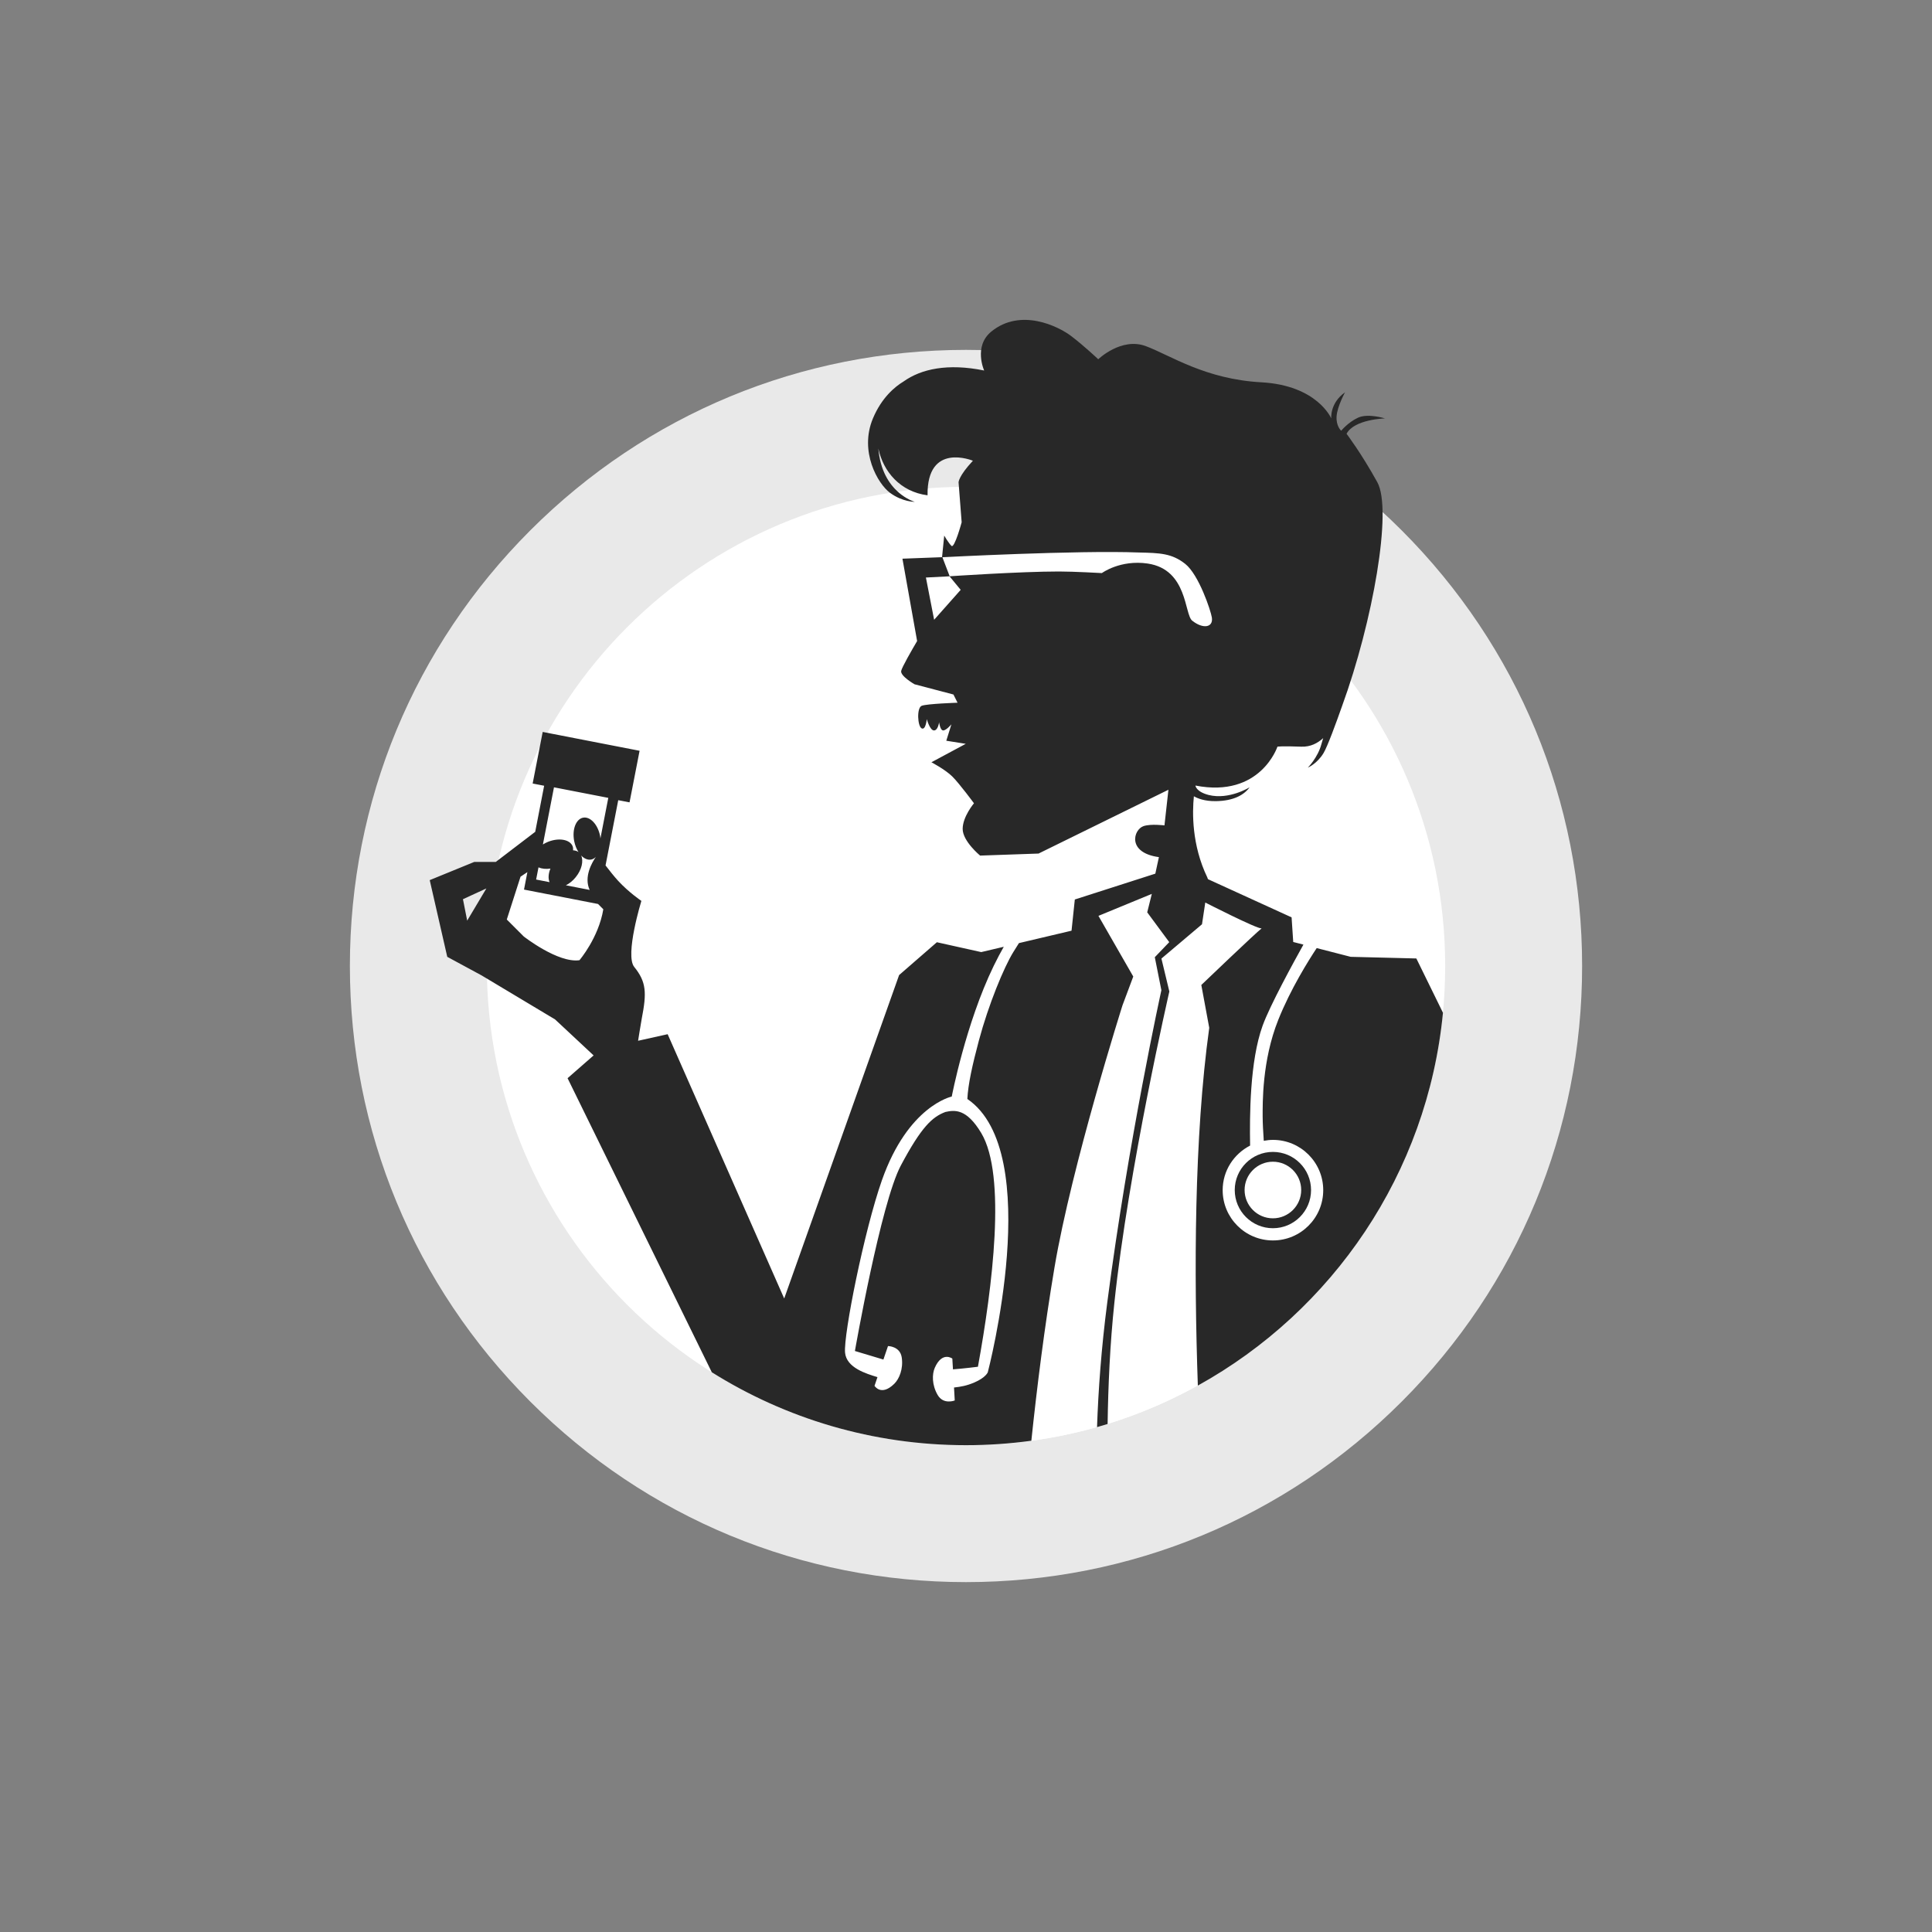
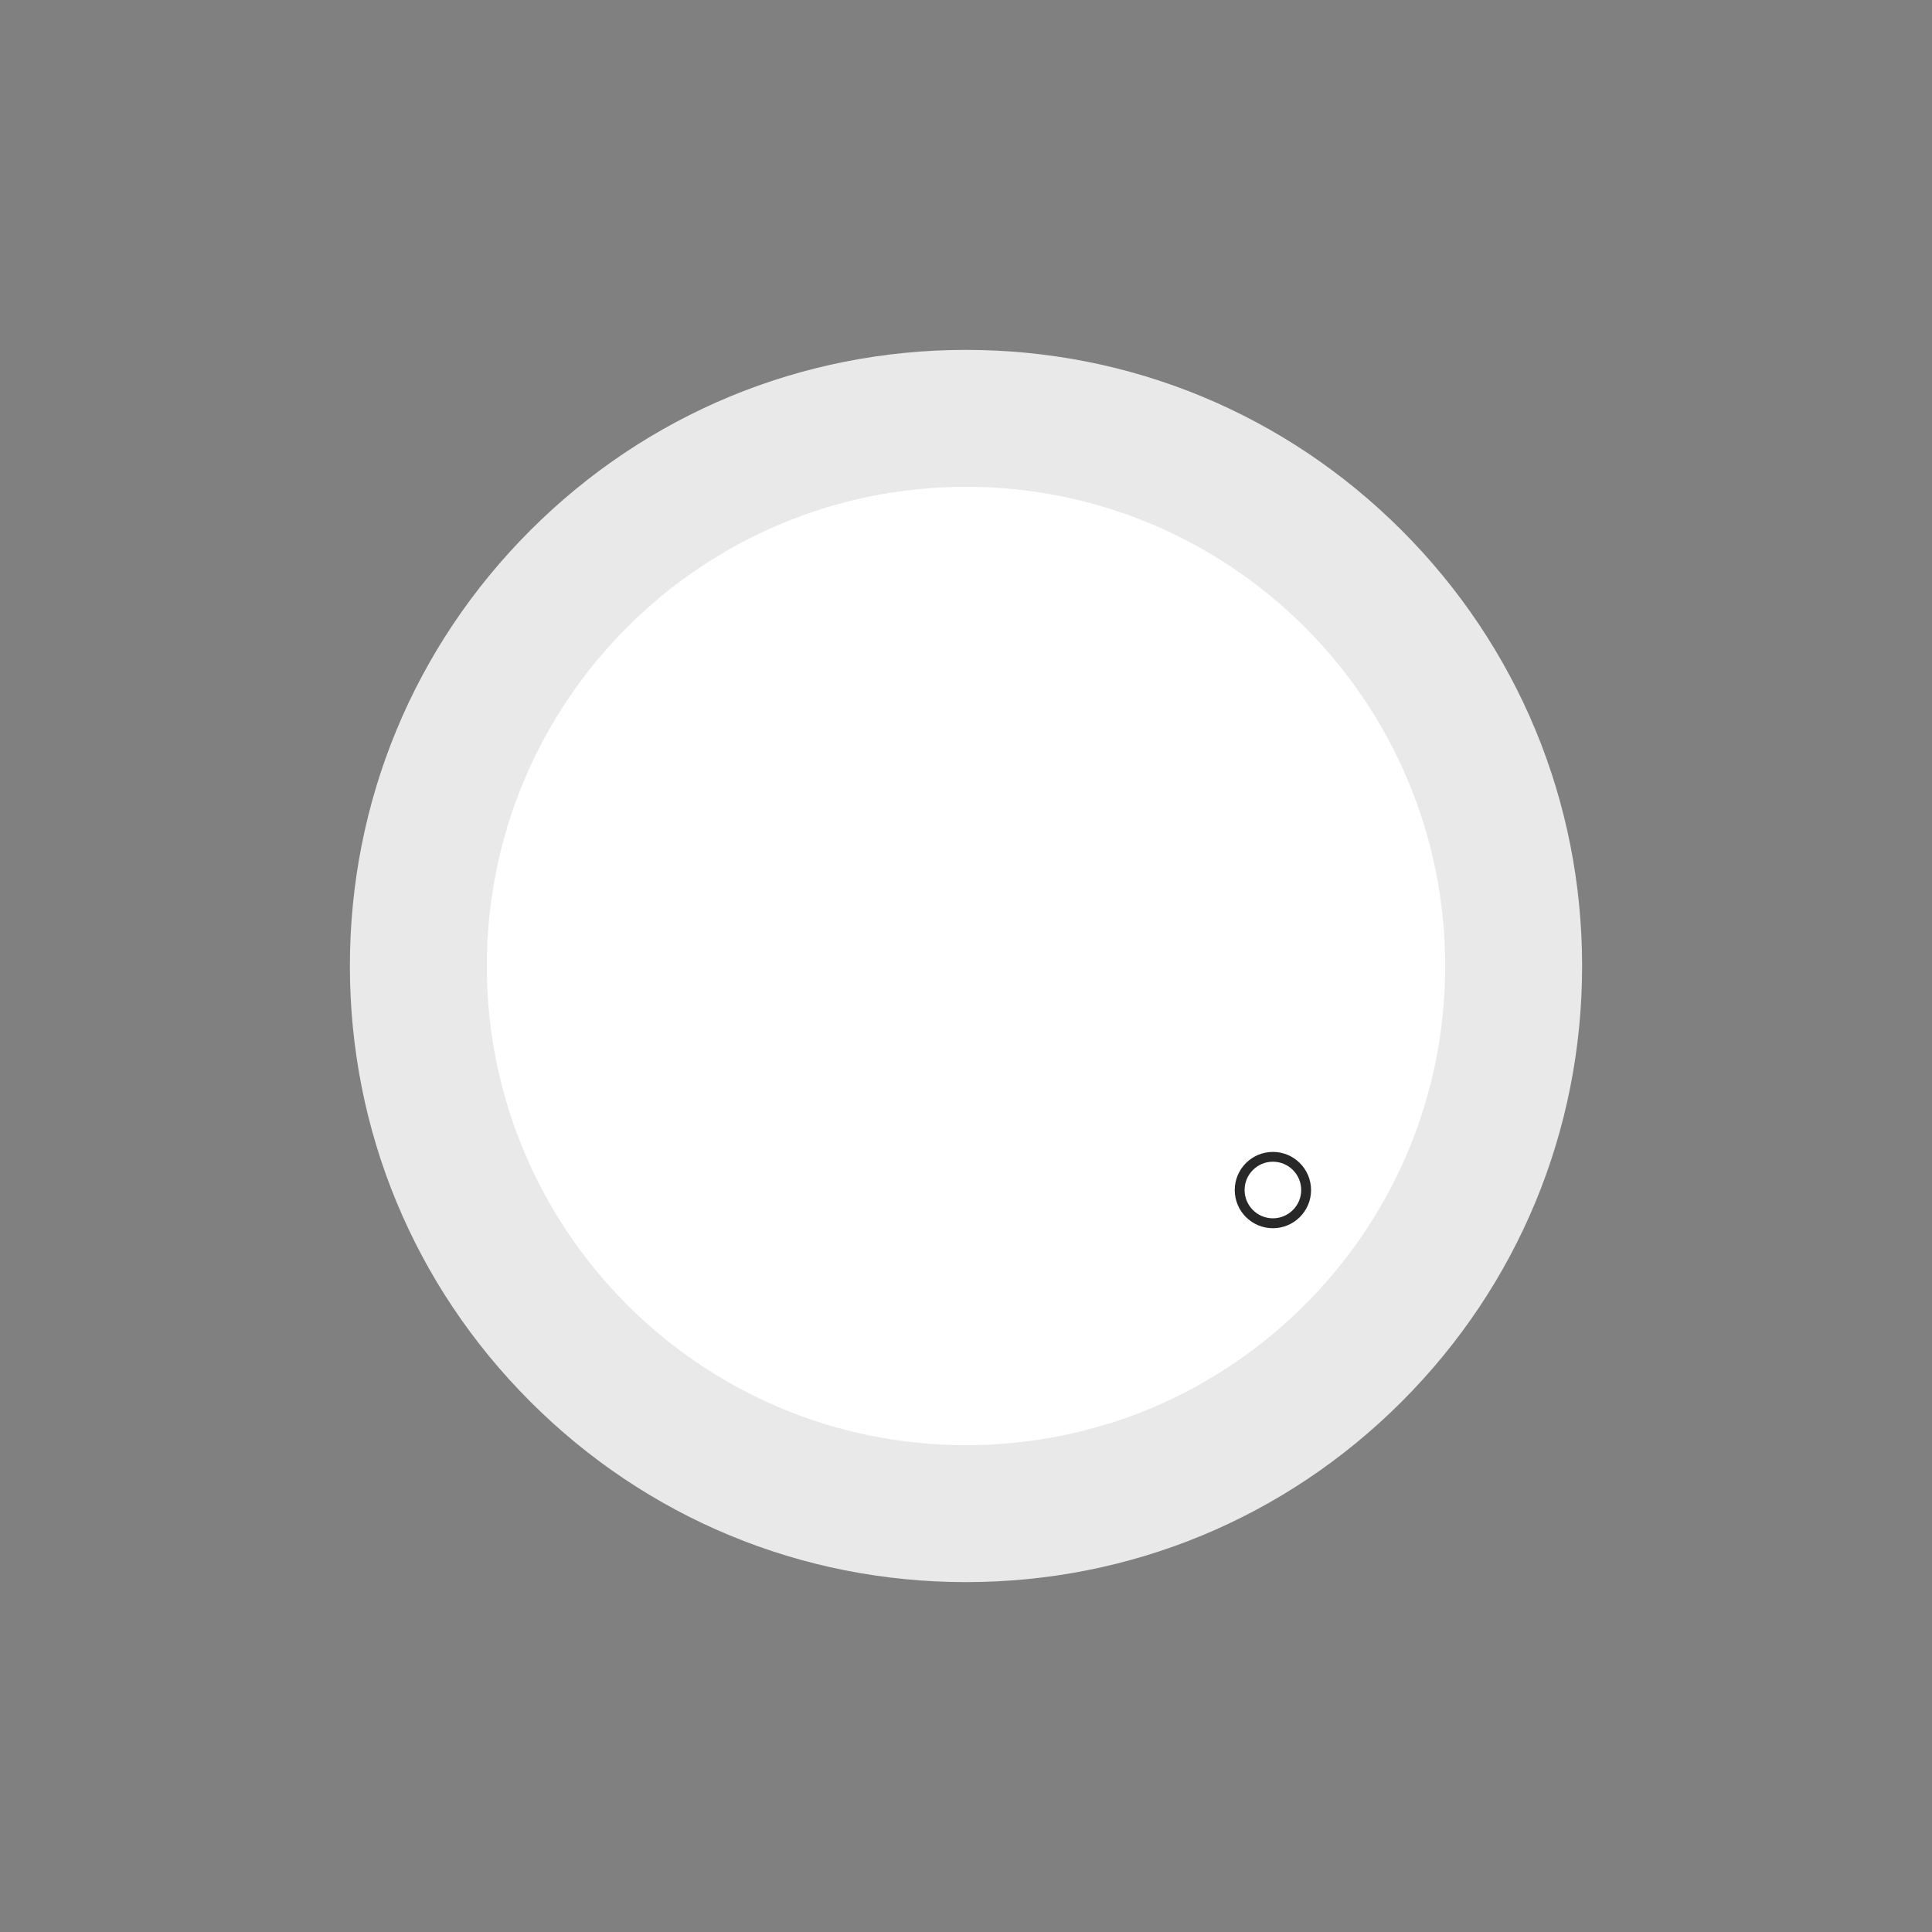
<svg xmlns="http://www.w3.org/2000/svg" viewBox="0 0 400 400">
  <rect x="0" y="0" width="400" height="400" fill="#808080" stroke="none" />
  <defs>
    <style>.uuid-5e2565d7-ebd7-472f-a3a7-569e584ffc1c{fill:#e9e9e9;}.uuid-71bb6b18-0ec6-46fb-873a-149ca62daf70{fill:#fff;}.uuid-b85236fc-d2af-4f5a-928d-b47aed173fe2{fill:#282828;}</style>
  </defs>
  <g id="uuid-c5fd996c-b921-4f98-898b-77795e676b71">
    <g>
      <circle class="uuid-71bb6b18-0ec6-46fb-873a-149ca62daf70" cx="200" cy="200" r="113.39" />
      <path class="uuid-5e2565d7-ebd7-472f-a3a7-569e584ffc1c" d="M200,100.79c54.79,0,99.21,44.42,99.21,99.21s-44.42,99.21-99.21,99.21-99.21-44.42-99.21-99.21,44.42-99.21,99.21-99.21m0-28.35c-34.07,0-66.11,13.27-90.2,37.36-24.09,24.09-37.36,56.13-37.36,90.2s13.27,66.11,37.36,90.2c24.09,24.09,56.13,37.36,90.2,37.36s66.11-13.27,90.2-37.36c24.09-24.09,37.36-56.13,37.36-90.2s-13.27-66.1-37.36-90.2c-24.09-24.09-56.13-37.36-90.2-37.36h0Z" />
    </g>
  </g>
  <g id="uuid-e432c7ba-914d-49fe-bbcb-7effbff1e1da">
    <path class="uuid-71bb6b18-0ec6-46fb-873a-149ca62daf70" d="M219.27,118.33c3.02,0,8.86,.33,8.86,.33,0,0,3.81-2.82,9.52-1.97,8.27,1.24,7.55,10.5,9.19,11.82,2.2,1.76,4.4,1.48,4.07-.66-.21-1.39-2.69-8.86-5.51-11.09-2.78-2.2-5.25-2.27-9.55-2.36-12.64-.49-40.73,.98-40.73,.98l1.51,3.94s14.58-.99,22.65-.99Z" />
    <path class="uuid-71bb6b18-0ec6-46fb-873a-149ca62daf70" d="M209.81,197.06c.43-.69,.81-1.29,1.16-1.85l-3.14,.74c-.66,1.15-1.37,2.47-2.1,3.99-5.78,11.9-8.67,27.02-8.67,27.02,0,0-9.02,1.87-14.46,17.33-3.67,10.44-7.97,31.95-7.63,35.69,.29,3.14,4.39,4.36,6.71,5.07l-.61,1.8s1.36,2.24,4.08-.41c1.03-1.01,1.9-3.06,1.56-5.44-.34-2.38-2.85-2.38-2.85-2.38l-.95,2.79-5.9-1.77s5.35-30.58,9.51-38.41c4.25-7.99,6.51-10.06,9.23-11.08,1.9-.41,4.35-.75,7.41,4.35,5.27,8.79,2.32,31.91-.68,48.4,0,0-2.91,.38-5.17,.54l-.13-2.23s-2.1-1.57-3.63,1.9c-.58,1.32-.62,3.55,.59,5.63,1.21,2.08,3.54,1.14,3.54,1.14l-.15-2.68c1.43-.17,2.61-.36,4.2-1.04,2.38-1.02,2.79-2.11,2.79-2.11,0,0,11.96-45.55-4.23-56.59,.15-3.03,1.02-6.97,2.38-12.07,1.99-7.45,5.18-15.2,7.14-18.35Z" />
    <path class="uuid-71bb6b18-0ec6-46fb-873a-149ca62daf70" d="M263.54,235.98c-.65,0-1.28,.08-1.9,.19-.12-1.75-.23-3.72-.23-4.99,0-2.72-.17-11.57,3.23-20.05,2.57-6.41,6.29-12.34,7.96-14.86l-2.75-.71c-2.01,3.62-6.92,12.59-8.44,16.76-2.69,7.38-2.7,18.74-2.6,24.85-3.36,1.73-5.68,5.19-5.68,9.23,0,5.75,4.66,10.41,10.41,10.41s10.41-4.66,10.41-10.41-4.66-10.41-10.41-10.41Z" />
    <g>
      <path class="uuid-71bb6b18-0ec6-46fb-873a-149ca62daf70" d="M242.09,205.27s-8.47,36.76-11.38,64.43c-.9,8.59-1.29,17.25-1.4,25.11,6.54-2.02,12.79-4.7,18.67-7.96-.81-23.24-.78-51.44,2.36-74.07l-1.64-8.87s11.4-10.92,12.48-11.71c-1.04,.08-11.66-5.36-11.66-5.36l-.68,4.5-8.4,7.1,1.64,6.82Z" />
-       <path class="uuid-71bb6b18-0ec6-46fb-873a-149ca62daf70" d="M218.32,262.42c-2.08,12.33-3.64,24.9-4.79,35.87,4.64-.63,9.18-1.58,13.6-2.83,.26-7.59,.89-16.31,2.13-25.9,4.37-33.58,11.19-64.56,11.19-64.56l-1.36-6.83,2.99-3.12-4.56-6.17,.95-3.82-11.05,4.55,7.21,12.56-2.23,5.96s-10.52,33.12-14.08,54.28Z" />
    </g>
    <g>
-       <path class="uuid-b85236fc-d2af-4f5a-928d-b47aed173fe2" d="M122.95,218.47l-5.44,4.76,29.86,60.88c15.25,9.57,33.29,15.1,52.63,15.1,4.59,0,9.11-.32,13.53-.92,1.15-10.97,2.71-23.54,4.79-35.87,3.57-21.16,14.08-54.28,14.08-54.28l2.23-5.96-7.21-12.56,11.05-4.55-.95,3.82,4.56,6.17-2.99,3.12,1.36,6.83s-6.82,30.98-11.19,64.56c-1.25,9.58-1.87,18.31-2.13,25.9,.73-.21,1.46-.43,2.19-.65,.11-7.86,.49-16.52,1.4-25.11,2.91-27.66,11.38-64.43,11.38-64.43l-1.64-6.82,8.4-7.1,.68-4.5s10.62,5.43,11.66,5.36c-1.08,.79-12.48,11.71-12.48,11.71l1.64,8.87c-3.14,22.63-3.17,50.83-2.36,74.07,27.88-15.44,47.53-43.91,50.75-77.19l-5.51-11.24-13.6-.34-7.03-1.81c-1.67,2.52-5.4,8.45-7.96,14.86-3.39,8.48-3.23,17.33-3.23,20.05,0,1.27,.11,3.25,.23,4.99,.62-.11,1.24-.19,1.9-.19,5.75,0,10.41,4.66,10.41,10.41s-4.66,10.41-10.41,10.41-10.41-4.66-10.41-10.41c0-4.04,2.32-7.5,5.68-9.23-.1-6.11-.08-17.47,2.6-24.85,1.51-4.17,6.42-13.14,8.44-16.76l-2.11-.54-.34-5.1-17.32-7.91c-.05-.12-.06-.21-.12-.34-3.25-6.74-3.13-13.46-2.79-16.82,.73,.42,2.19,1.04,4.54,1.01,3.66-.05,5.84-1.27,7-2.87,0,0-4.24,2.65-8.49,1.59-2.65-.69-2.73-1.95-2.73-1.95,13.46,2.63,16.98-8.05,16.98-8.05,0,0,.8-.16,4.93,0,1.93,.07,3.4-.73,4.54-1.77-.15,.47-.27,.89-.36,1.22-.75,2.83-2.82,4.89-2.82,4.89,0,0,1.88-.77,3.23-2.97,.83-1.36,2.61-6.23,3.87-9.8,6.36-17.44,10.45-40.61,7.29-46.32-3.34-6.05-6.37-10.03-6.37-10.03,1.59-3.03,7.96-3.18,7.96-3.18,0,0-3.5-1.11-5.57-.16-2.07,.95-3.5,2.71-3.5,2.71,0,0-1.11-.96-.95-3.03,.16-2.07,1.75-4.93,1.75-4.93-3.18,2.23-2.86,5.41-2.86,5.41,0,0-2.87-6.85-14.49-7.48-11.62-.64-18.78-5.57-23.88-7.48-5.09-1.91-9.87,2.71-9.87,2.71,0,0-2.86-2.71-5.57-4.78-2.71-2.07-10.51-5.89-16.56-.96-3.76,3.07-1.49,8.07-1.49,8.07-7.57-1.54-13.06-.32-16.7,2.28-1.79,1.08-4.53,3.34-6.33,7.64-2.87,6.85,1.02,13.56,3.56,15.42,2.59,1.9,5.12,1.85,5.12,1.85,0,0-6.79-1.82-7.56-11.05,1.02,4.81,4.54,8.96,10.19,9.7-.16-11.14,9.39-7.16,9.39-7.16-2.97,3.18-2.97,4.46-2.97,4.46l.64,8.28s-1.49,5.52-2.12,4.88c-.64-.64-1.49-2.12-1.49-2.12l-.45,4.47-8.2,.31,3.04,17.05c-1.12,1.9-3.15,5.43-3.3,6.19-.21,1.06,2.76,2.76,2.76,2.76l8.06,2.12,.85,1.7s-6.37,.21-7.43,.64c-1.06,.43-.85,4.25,0,4.67,.85,.43,1.06-1.91,1.06-1.91,0,0,.64,2.34,1.49,2.34s1.06-1.7,1.06-1.7c0,0,.21,1.7,.85,1.7s1.7-1.27,1.7-1.27l-1.06,3.4,4.03,.64-7.11,3.82s2.86,1.49,4.35,2.97c1.49,1.49,4.46,5.52,4.46,5.52,0,0-2.34,2.76-2.34,5.31s3.61,5.52,3.61,5.52l12.1-.42,26.89-13.21-.82,7.38s-2.78-.36-4.31,.14c-2.13,.7-3.52,5.52,3.16,6.43-.1,.38-.54,2.54-.74,3.42l-16.67,5.35-.68,6.46-10.89,2.57c-.36,.56-.74,1.16-1.16,1.85-1.95,3.15-5.15,10.9-7.14,18.35-1.36,5.1-2.23,9.04-2.38,12.07,16.19,11.05,4.23,56.59,4.23,56.59,0,0-.41,1.09-2.79,2.11-1.6,.68-2.78,.88-4.2,1.04l.15,2.68s-2.33,.94-3.54-1.14c-1.21-2.08-1.17-4.31-.59-5.63,1.53-3.48,3.63-1.9,3.63-1.9l.13,2.23c2.26-.17,5.17-.54,5.17-.54,3-16.49,5.95-39.61,.68-48.4-3.06-5.1-5.51-4.76-7.41-4.35-2.72,1.02-4.98,3.09-9.23,11.08-4.16,7.82-9.51,38.41-9.51,38.41l5.9,1.77,.95-2.79s2.51,0,2.85,2.38c.34,2.38-.53,4.43-1.56,5.44-2.72,2.65-4.08,.41-4.08,.41l.61-1.8c-2.32-.71-6.42-1.93-6.71-5.07-.34-3.74,3.96-25.24,7.63-35.69,5.44-15.47,14.46-17.33,14.46-17.33,0,0,2.89-15.12,8.67-27.02,.74-1.52,1.44-2.84,2.1-3.99l-4.67,1.1-9.18-2.04-7.82,6.8-23.79,66.96-24.13-54.72-6.12,1.36s.6-3.78,.76-4.6c1.04-5.35,.96-7.57-1.56-10.69-1.97-2.44,1.48-13.67,1.48-13.67,0,0-2.59-1.75-4.78-4.12-.83-.9-1.82-2.15-2.64-3.22l2.63-13.51,2.34,.45,2.08-10.68-20.06-3.9-2.08,10.68,2.38,.46-1.85,9.54-8.16,6.23h-4.45l-9.23,3.77,3.63,15.88,7.13,3.86,15.19,9.1,8.01,7.48Zm70.45-90.16l-1.7-8.74,4.89-.25,2.31,2.8-5.5,6.2Zm44.25-11.63c-5.71-.85-9.52,1.97-9.52,1.97,0,0-5.84-.33-8.86-.33-8.07,0-22.65,.99-22.65,.99l-1.51-3.94s28.1-1.48,40.73-.98c4.3,.1,6.77,.16,9.55,2.36,2.82,2.23,5.3,9.71,5.51,11.09,.33,2.13-1.87,2.42-4.07,.66-1.64-1.31-.92-10.58-9.19-11.82ZM96.73,190.63l-.88-4.46,4.85-2.23-3.98,6.68Zm17.98-27.62l11.23,2.18-1.63,8.4c-.02-.16-.03-.32-.06-.49-.46-2.39-2.04-4.09-3.53-3.81-1.48,.29-2.31,2.46-1.84,4.85,.17,.87,.49,1.65,.89,2.27-.31-.23-.7-.34-1.12-.36,.03-.3,0-.59-.1-.86-.57-1.4-2.85-1.8-5.11-.89-.38,.15-.72,.34-1.04,.54l2.3-11.86Zm7.37,21.24l-4.92-.96c.71-.36,1.43-.92,2.03-1.67,1.26-1.55,1.66-3.37,1.13-4.5,.63,.65,1.37,.98,2.08,.84,.37-.07,.69-.27,.97-.55-.81,1.17-2.53,4.14-1.29,6.83Zm-10.59-4.67c.66,.29,1.53,.39,2.47,.25-.43,1.05-.5,2.07-.18,2.81l-2.78-.54,.49-2.52Zm-6.57,10.81l2.85-8.88,1.42-.95-.7,3.62,15.33,2.98,1.09,1.1c-.99,5.93-4.94,10.54-4.94,10.54-4.45,.64-11.54-4.92-11.54-4.92l-3.5-3.5Z" />
      <path class="uuid-b85236fc-d2af-4f5a-928d-b47aed173fe2" d="M263.54,254.29c4.36,0,7.9-3.54,7.9-7.9s-3.54-7.9-7.9-7.9-7.9,3.54-7.9,7.9,3.54,7.9,7.9,7.9Zm0-13.77c3.24,0,5.86,2.63,5.86,5.86s-2.63,5.86-5.86,5.86-5.86-2.63-5.86-5.86,2.63-5.86,5.86-5.86Z" />
    </g>
  </g>
</svg>